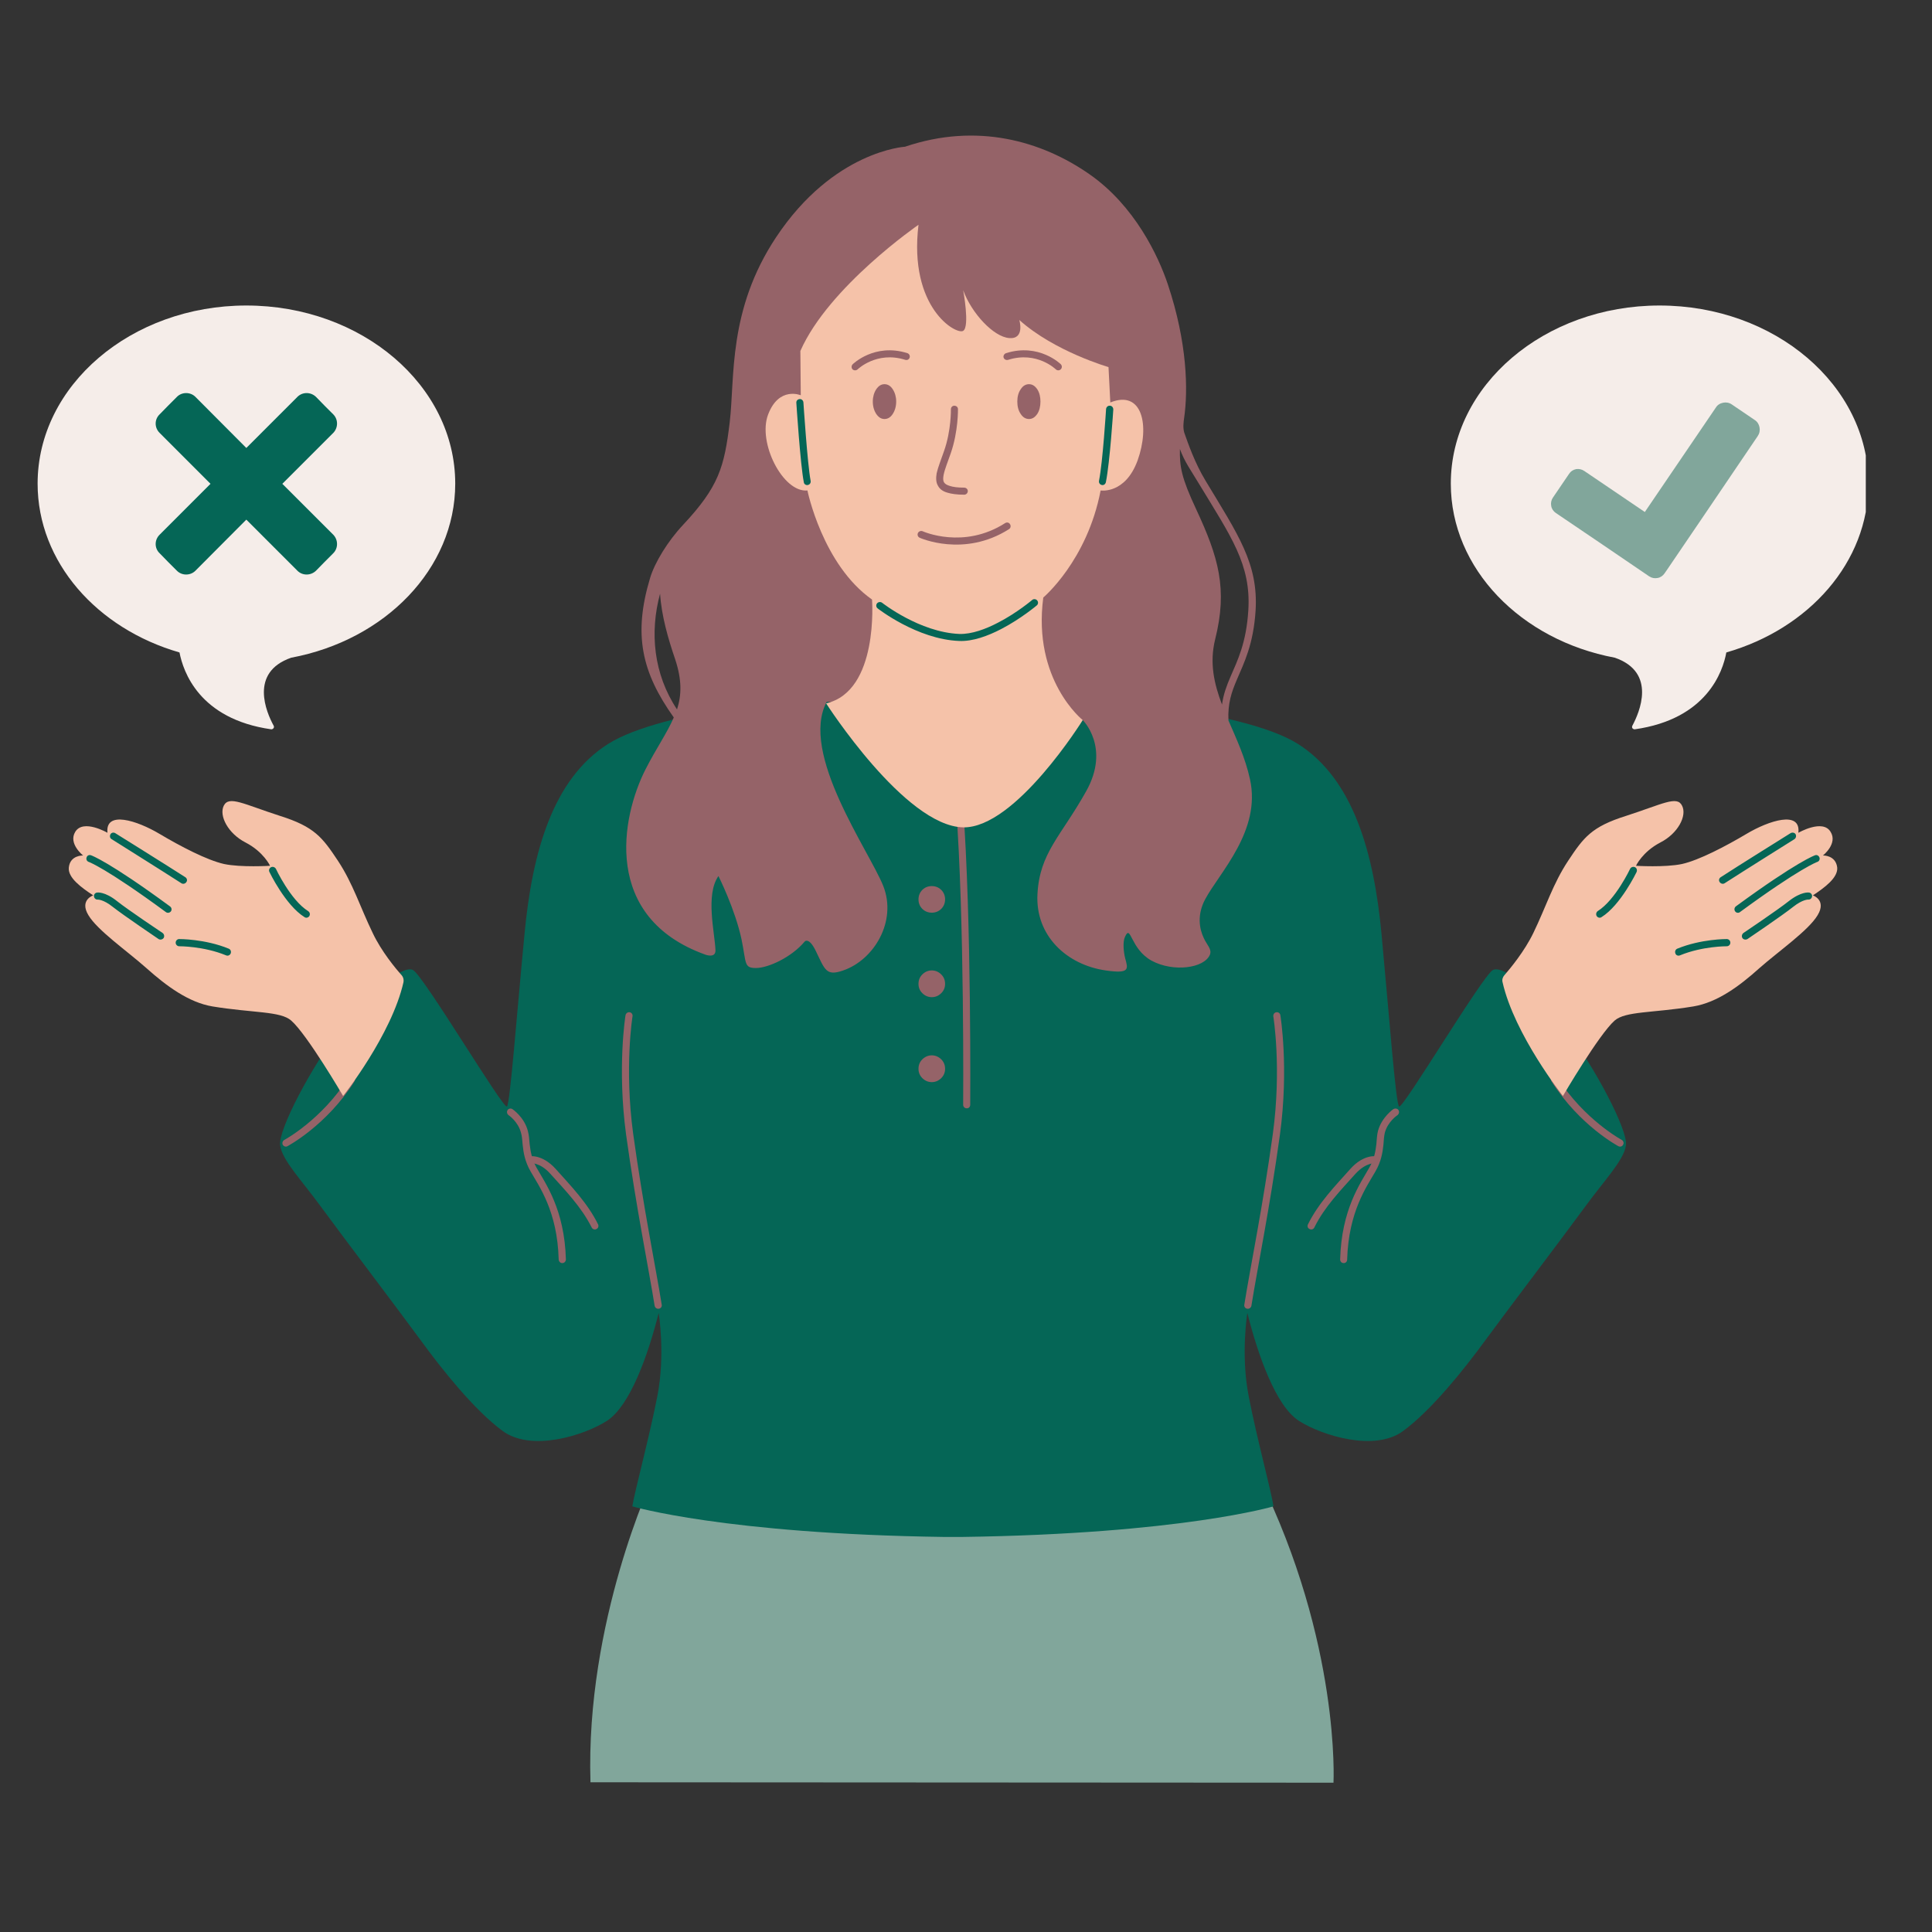
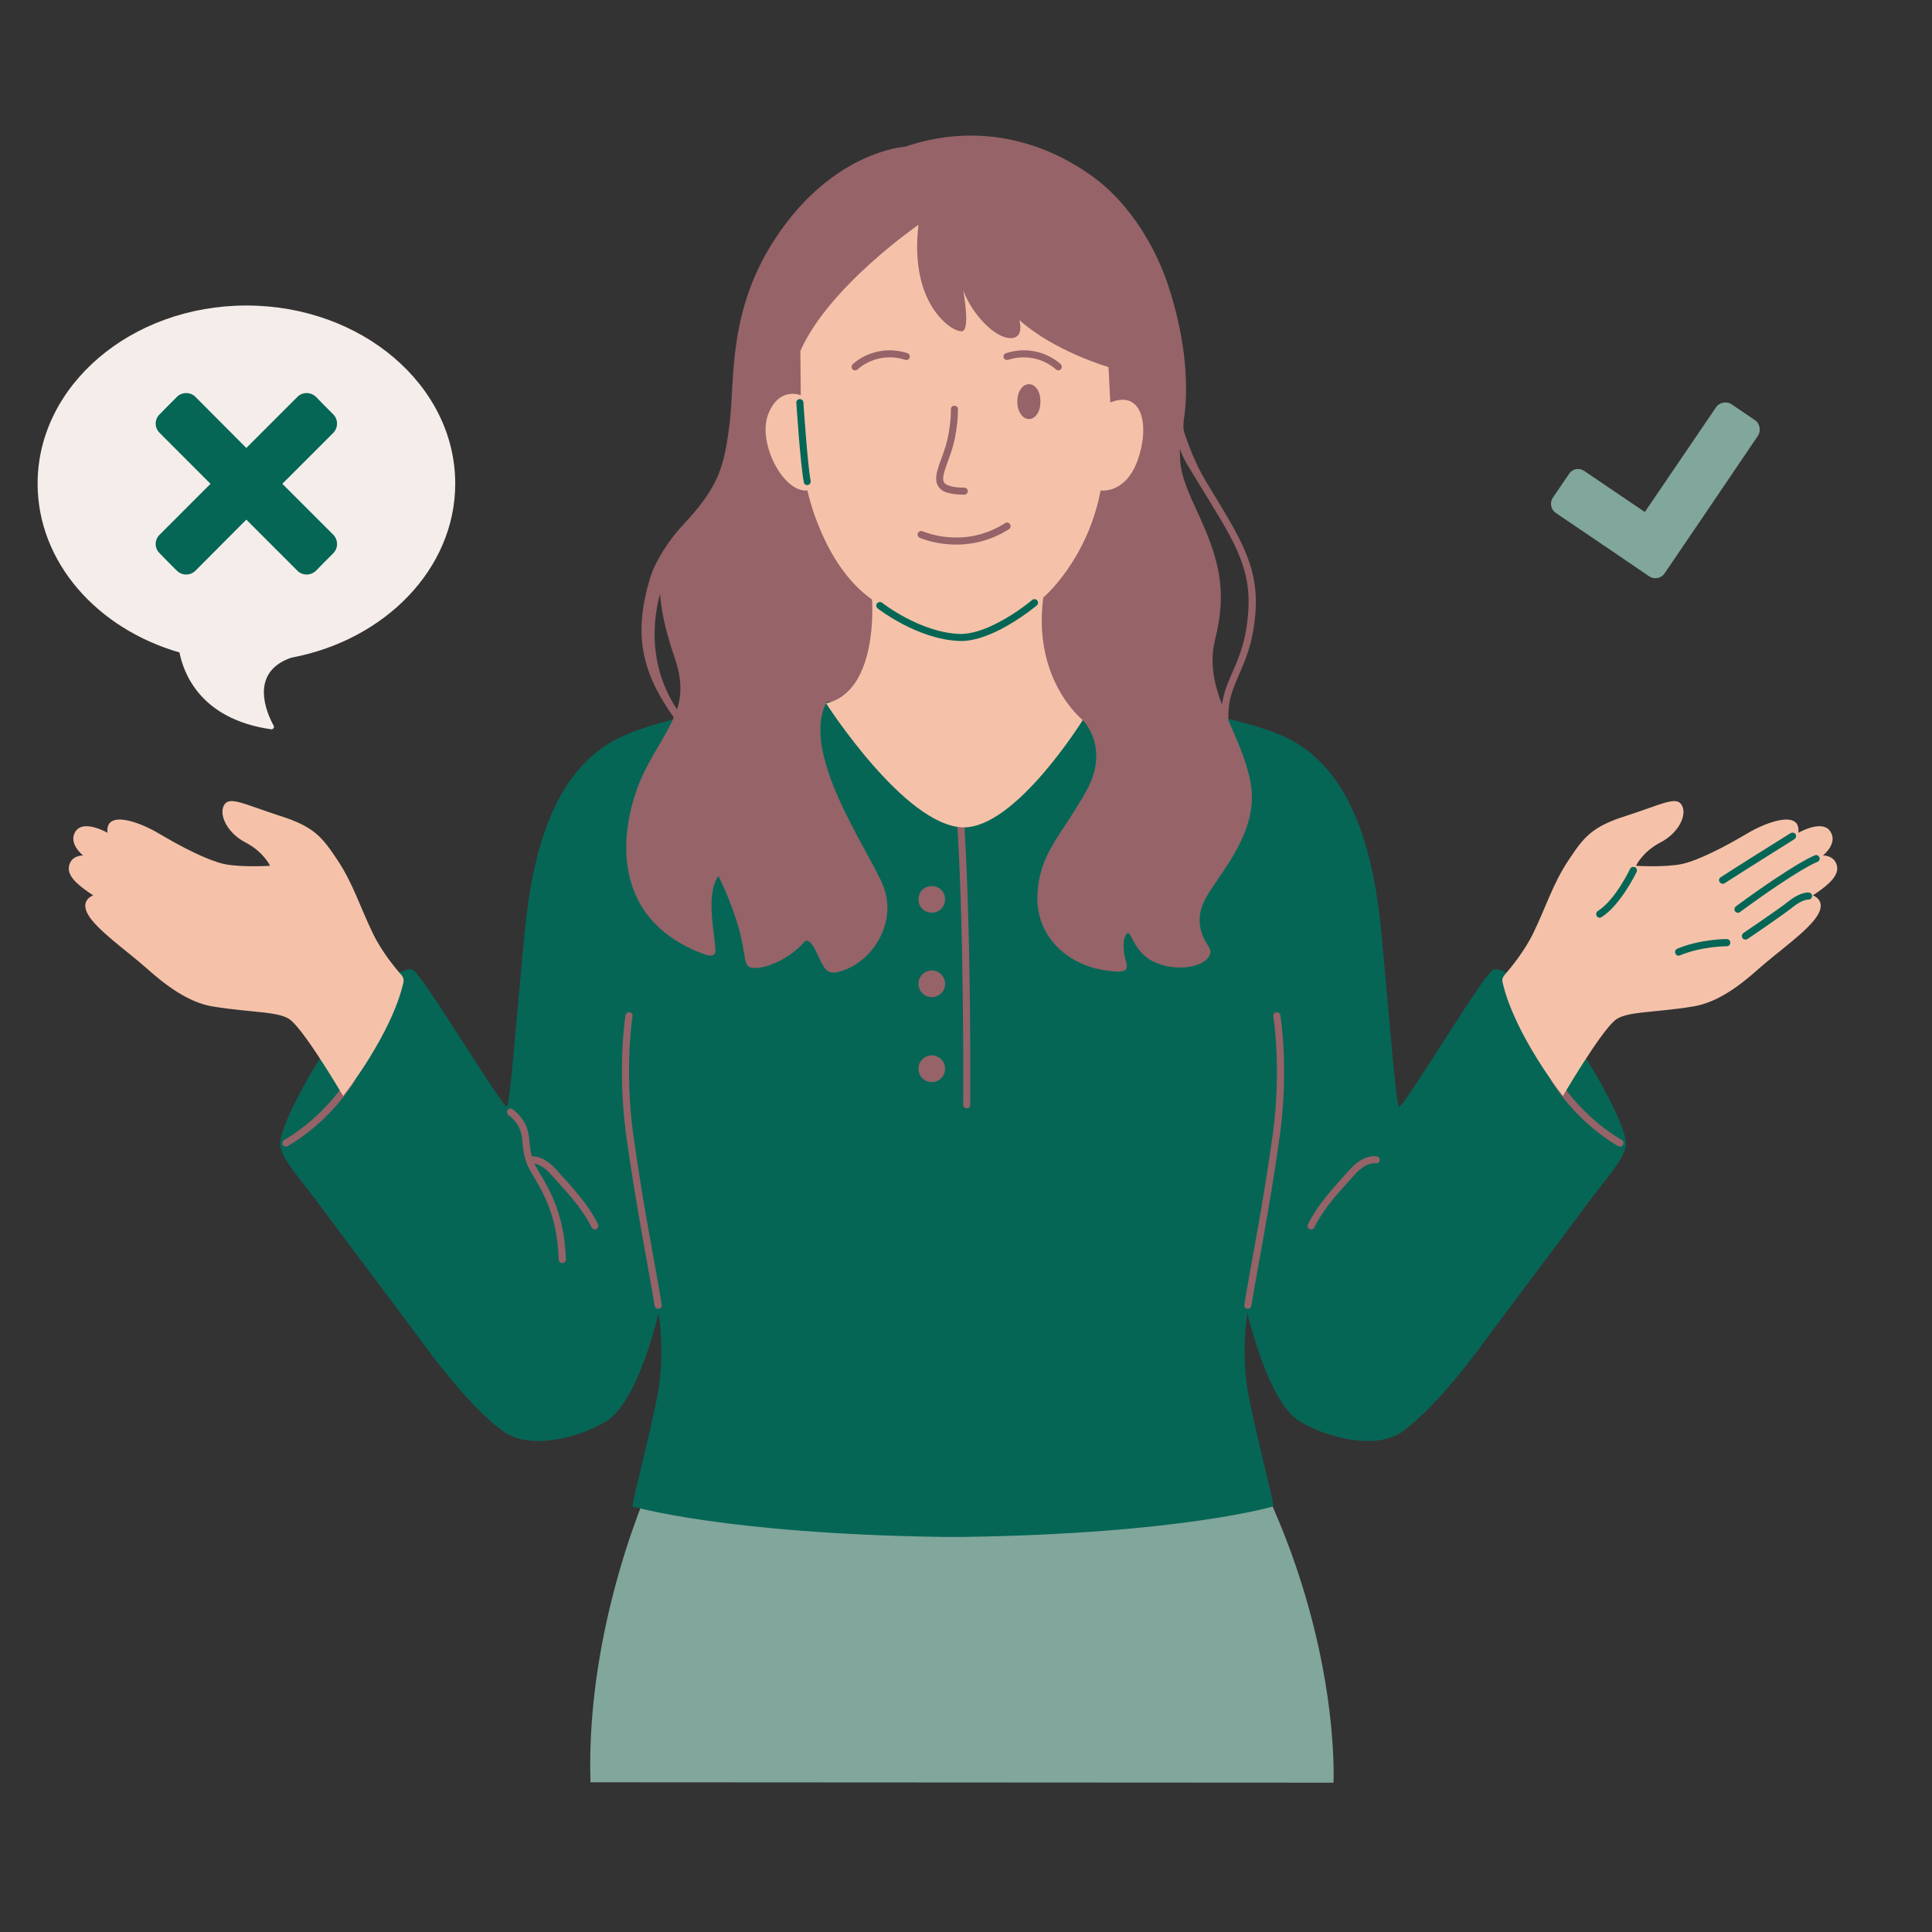
<svg xmlns="http://www.w3.org/2000/svg" width="50" zoomAndPan="magnify" viewBox="0 0 37.5 37.5" height="50" preserveAspectRatio="xMidYMid meet" version="1.0">
  <rect x="0" y="0" width="37.5" height="37.5" fill="#333333" stroke="none" />
  <defs>
    <clipPath id="edefd12d1f">
      <path d="M 11 27 L 26 27 L 26 34.949 L 11 34.949 Z M 11 27 " clip-rule="nonzero" />
    </clipPath>
    <clipPath id="141fca512e">
      <path d="M 0.691 5 L 9 5 L 9 15 L 0.691 15 Z M 0.691 5 " clip-rule="nonzero" />
    </clipPath>
    <clipPath id="c51356fbbd">
-       <path d="M 28 5 L 36.215 5 L 36.215 15 L 28 15 Z M 28 5 " clip-rule="nonzero" />
-     </clipPath>
+       </clipPath>
    <clipPath id="fad63ab912">
      <path d="M 12 2.383 L 25 2.383 L 25 19 L 12 19 Z M 12 2.383 " clip-rule="nonzero" />
    </clipPath>
  </defs>
  <g clip-path="url(#edefd12d1f)">
    <path fill="#81a69b" d="M 12.672 28.688 C 12.672 28.688 11.363 31.469 11.461 34.594 L 25.883 34.602 C 25.883 34.602 26.023 31.898 24.438 28.676 C 23.246 26.262 12.672 28.688 12.672 28.688 Z M 12.672 28.688 " fill-opacity="1" fill-rule="evenodd" />
  </g>
  <path fill="#056656" d="M 18.496 14.934 L 20.984 13.547 C 20.984 13.547 24.125 13.762 25.195 14.441 C 26.266 15.121 26.668 16.551 26.816 18.137 C 26.965 19.723 27.09 21.41 27.156 21.477 C 27.223 21.543 28.777 18.934 28.977 18.828 C 29.18 18.719 29.863 19.285 30.402 19.992 C 30.945 20.695 31.605 21.941 31.559 22.234 C 31.516 22.527 31.133 22.918 30.758 23.434 C 30.379 23.953 29.227 25.473 28.824 26.023 C 28.422 26.574 27.789 27.367 27.238 27.773 C 26.691 28.184 25.664 27.867 25.211 27.578 C 24.762 27.289 24.414 26.293 24.211 25.484 C 24.211 25.484 24.078 26.293 24.238 27.105 C 24.395 27.918 24.66 28.879 24.719 29.238 C 24.719 29.238 22.926 29.773 18.672 29.832 C 18.613 29.832 18.383 29.832 18.324 29.832 C 14.07 29.773 12.273 29.238 12.273 29.238 C 12.336 28.879 12.598 27.918 12.758 27.105 C 12.918 26.293 12.785 25.484 12.785 25.484 C 12.582 26.293 12.23 27.289 11.781 27.578 C 11.332 27.867 10.305 28.184 9.754 27.773 C 9.203 27.367 8.574 26.574 8.172 26.023 C 7.77 25.473 6.617 23.953 6.238 23.434 C 5.863 22.918 5.48 22.527 5.438 22.234 C 5.391 21.941 6.051 20.695 6.594 19.992 C 7.133 19.285 7.816 18.719 8.016 18.828 C 8.219 18.934 9.773 21.543 9.84 21.477 C 9.902 21.41 10.027 19.723 10.18 18.137 C 10.328 16.551 10.727 15.121 11.801 14.441 C 12.871 13.762 15.895 13.527 15.895 13.527 Z M 18.496 14.934 " fill-opacity="1" fill-rule="evenodd" />
  <path fill="#956368" d="M 9.871 21.645 C 9.871 21.645 10.055 21.766 10.113 21.988 C 10.133 22.055 10.137 22.133 10.145 22.223 C 10.16 22.371 10.188 22.543 10.297 22.734 C 10.461 23.023 10.82 23.508 10.844 24.449 C 10.848 24.488 10.879 24.52 10.918 24.516 C 10.953 24.516 10.984 24.484 10.984 24.445 C 10.957 23.473 10.586 22.969 10.414 22.664 C 10.32 22.496 10.297 22.34 10.281 22.211 C 10.273 22.113 10.266 22.027 10.246 21.953 C 10.176 21.68 9.945 21.527 9.945 21.527 C 9.914 21.508 9.871 21.516 9.852 21.547 C 9.832 21.578 9.84 21.621 9.871 21.645 Z M 9.871 21.645 " fill-opacity="1" fill-rule="evenodd" />
-   <path fill="#956368" d="M 27.125 21.645 C 27.125 21.645 26.938 21.766 26.879 21.988 C 26.863 22.055 26.859 22.133 26.852 22.223 C 26.836 22.371 26.809 22.543 26.699 22.734 C 26.535 23.023 26.176 23.508 26.148 24.449 C 26.148 24.488 26.117 24.52 26.078 24.516 C 26.039 24.516 26.012 24.484 26.012 24.445 C 26.039 23.473 26.406 22.969 26.578 22.664 C 26.676 22.496 26.699 22.34 26.715 22.211 C 26.723 22.113 26.727 22.027 26.746 21.953 C 26.82 21.68 27.047 21.527 27.047 21.527 C 27.082 21.508 27.125 21.516 27.145 21.547 C 27.164 21.578 27.156 21.621 27.125 21.645 Z M 27.125 21.645 " fill-opacity="1" fill-rule="evenodd" />
  <path fill="#956368" d="M 10.297 22.578 C 10.297 22.578 10.477 22.555 10.68 22.781 C 10.965 23.098 11.285 23.426 11.484 23.824 C 11.5 23.859 11.543 23.875 11.578 23.855 C 11.609 23.84 11.625 23.801 11.609 23.766 C 11.406 23.352 11.078 23.016 10.785 22.688 C 10.516 22.391 10.27 22.445 10.27 22.445 C 10.234 22.449 10.207 22.488 10.215 22.523 C 10.223 22.562 10.258 22.586 10.297 22.578 Z M 10.297 22.578 " fill-opacity="1" fill-rule="evenodd" />
  <path fill="#956368" d="M 26.699 22.578 C 26.699 22.578 26.52 22.555 26.312 22.781 C 26.027 23.098 25.707 23.426 25.512 23.824 C 25.496 23.859 25.453 23.875 25.418 23.855 C 25.383 23.84 25.371 23.801 25.387 23.766 C 25.59 23.352 25.918 23.016 26.211 22.688 C 26.477 22.391 26.723 22.445 26.723 22.445 C 26.762 22.449 26.785 22.488 26.781 22.523 C 26.773 22.562 26.738 22.586 26.699 22.578 Z M 26.699 22.578 " fill-opacity="1" fill-rule="evenodd" />
  <path fill="#956368" d="M 12.141 19.707 C 12.141 19.707 11.977 20.719 12.152 22.02 C 12.352 23.461 12.586 24.594 12.707 25.348 C 12.715 25.383 12.75 25.41 12.789 25.402 C 12.824 25.398 12.852 25.363 12.844 25.324 C 12.723 24.57 12.488 23.441 12.289 22 C 12.117 20.723 12.277 19.727 12.277 19.727 C 12.285 19.691 12.258 19.652 12.223 19.648 C 12.184 19.641 12.148 19.668 12.141 19.707 Z M 12.141 19.707 " fill-opacity="1" fill-rule="evenodd" />
  <path fill="#956368" d="M 24.852 19.707 C 24.852 19.707 25.02 20.719 24.844 22.02 C 24.645 23.461 24.41 24.594 24.289 25.348 C 24.281 25.383 24.246 25.41 24.207 25.402 C 24.172 25.398 24.145 25.363 24.152 25.324 C 24.273 24.57 24.508 23.441 24.707 22 C 24.879 20.723 24.715 19.727 24.715 19.727 C 24.711 19.691 24.734 19.652 24.773 19.648 C 24.812 19.641 24.848 19.668 24.852 19.707 Z M 24.852 19.707 " fill-opacity="1" fill-rule="evenodd" />
  <path fill="#956368" d="M 5.582 22.246 C 5.582 22.246 6.336 21.848 6.879 20.992 C 6.898 20.961 6.891 20.918 6.859 20.895 C 6.828 20.875 6.785 20.887 6.762 20.918 C 6.242 21.738 5.52 22.125 5.52 22.125 C 5.484 22.145 5.473 22.188 5.488 22.219 C 5.508 22.254 5.551 22.266 5.582 22.246 Z M 5.582 22.246 " fill-opacity="1" fill-rule="evenodd" />
  <path fill="#956368" d="M 31.41 22.246 C 31.41 22.246 30.66 21.848 30.117 20.992 C 30.094 20.961 30.105 20.918 30.137 20.895 C 30.168 20.875 30.211 20.887 30.23 20.918 C 30.754 21.738 31.477 22.125 31.477 22.125 C 31.512 22.145 31.523 22.188 31.504 22.219 C 31.488 22.254 31.445 22.266 31.41 22.246 Z M 31.41 22.246 " fill-opacity="1" fill-rule="evenodd" />
  <path fill="#f5c2a9" d="M 6.66 21.273 C 6.66 21.273 7.602 20.086 7.832 19.062 C 7.84 19.016 7.828 18.965 7.797 18.93 C 7.68 18.801 7.402 18.465 7.234 18.109 C 6.988 17.602 6.855 17.156 6.559 16.707 C 6.258 16.254 6.105 16.047 5.434 15.836 C 4.73 15.609 4.445 15.438 4.344 15.637 C 4.246 15.832 4.426 16.18 4.77 16.355 C 5.117 16.535 5.242 16.805 5.242 16.805 C 5.242 16.805 4.676 16.84 4.348 16.77 C 4.016 16.695 3.508 16.43 3.094 16.184 C 2.66 15.926 2.039 15.727 2.086 16.164 C 2.086 16.164 1.617 15.891 1.461 16.145 C 1.32 16.375 1.613 16.605 1.613 16.605 C 1.613 16.605 1.363 16.594 1.336 16.836 C 1.312 17.035 1.582 17.23 1.809 17.379 C 1.809 17.379 1.539 17.469 1.715 17.762 C 1.891 18.059 2.461 18.453 2.844 18.793 C 3.23 19.137 3.66 19.457 4.125 19.535 C 4.918 19.664 5.445 19.625 5.652 19.809 C 5.961 20.078 6.66 21.273 6.66 21.273 Z M 6.66 21.273 " fill-opacity="1" fill-rule="evenodd" />
  <path fill="#f5c2a9" d="M 30.336 21.273 C 30.336 21.273 29.395 20.086 29.164 19.062 C 29.152 19.016 29.168 18.965 29.199 18.93 C 29.312 18.801 29.59 18.465 29.762 18.109 C 30.008 17.602 30.141 17.156 30.438 16.707 C 30.738 16.254 30.891 16.047 31.562 15.836 C 32.266 15.609 32.551 15.438 32.648 15.637 C 32.75 15.832 32.57 16.18 32.223 16.355 C 31.879 16.535 31.754 16.805 31.754 16.805 C 31.754 16.805 32.32 16.84 32.648 16.77 C 32.98 16.695 33.488 16.43 33.902 16.184 C 34.336 15.926 34.957 15.727 34.906 16.164 C 34.906 16.164 35.379 15.891 35.531 16.145 C 35.676 16.375 35.383 16.605 35.383 16.605 C 35.383 16.605 35.629 16.594 35.66 16.836 C 35.68 17.035 35.414 17.23 35.188 17.379 C 35.188 17.379 35.457 17.469 35.281 17.762 C 35.105 18.059 34.535 18.453 34.148 18.793 C 33.766 19.137 33.336 19.457 32.867 19.535 C 32.078 19.664 31.551 19.625 31.34 19.809 C 31.035 20.078 30.336 21.273 30.336 21.273 Z M 30.336 21.273 " fill-opacity="1" fill-rule="evenodd" />
-   <path fill="#056656" d="M 3.48 18.367 C 3.48 18.367 3.949 18.363 4.387 18.543 C 4.422 18.559 4.461 18.543 4.477 18.508 C 4.492 18.469 4.477 18.43 4.441 18.414 C 3.977 18.223 3.477 18.227 3.477 18.227 C 3.441 18.227 3.41 18.258 3.41 18.297 C 3.41 18.336 3.441 18.367 3.48 18.367 Z M 1.898 17.461 C 1.898 17.461 2.008 17.457 2.188 17.602 C 2.402 17.77 3.078 18.227 3.078 18.227 C 3.109 18.246 3.152 18.238 3.176 18.207 C 3.195 18.176 3.188 18.133 3.156 18.109 C 3.156 18.109 2.484 17.66 2.273 17.492 C 2.035 17.301 1.887 17.324 1.887 17.324 C 1.848 17.328 1.82 17.359 1.824 17.398 C 1.828 17.438 1.863 17.465 1.898 17.461 Z M 5.23 16.926 C 5.23 16.926 5.539 17.57 5.91 17.801 C 5.941 17.824 5.984 17.812 6.004 17.781 C 6.023 17.75 6.016 17.707 5.98 17.684 C 5.637 17.469 5.355 16.863 5.355 16.863 C 5.336 16.832 5.297 16.816 5.262 16.832 C 5.227 16.848 5.211 16.891 5.23 16.926 Z M 1.723 16.73 C 1.723 16.73 2.051 16.844 3.219 17.703 C 3.25 17.727 3.293 17.719 3.316 17.691 C 3.34 17.66 3.332 17.617 3.301 17.594 C 2.105 16.715 1.77 16.602 1.77 16.602 C 1.73 16.586 1.691 16.605 1.68 16.645 C 1.668 16.68 1.688 16.719 1.723 16.73 Z M 2.168 16.289 C 2.168 16.289 3.203 16.938 3.523 17.145 C 3.555 17.164 3.598 17.152 3.617 17.121 C 3.641 17.09 3.629 17.047 3.598 17.027 C 3.277 16.82 2.238 16.172 2.238 16.172 C 2.207 16.152 2.164 16.16 2.145 16.191 C 2.125 16.227 2.133 16.27 2.168 16.289 Z M 2.168 16.289 " fill-opacity="1" fill-rule="evenodd" />
  <path fill="#056656" d="M 33.516 18.367 C 33.516 18.367 33.047 18.363 32.609 18.543 C 32.574 18.559 32.531 18.543 32.52 18.508 C 32.504 18.469 32.52 18.43 32.555 18.414 C 33.02 18.223 33.516 18.227 33.516 18.227 C 33.555 18.227 33.586 18.258 33.586 18.297 C 33.586 18.336 33.555 18.367 33.516 18.367 Z M 35.094 17.461 C 35.094 17.461 34.988 17.457 34.805 17.602 C 34.594 17.77 33.918 18.227 33.918 18.227 C 33.883 18.246 33.84 18.238 33.82 18.207 C 33.801 18.176 33.809 18.133 33.84 18.109 C 33.84 18.109 34.508 17.66 34.719 17.492 C 34.961 17.301 35.109 17.324 35.109 17.324 C 35.148 17.328 35.176 17.359 35.172 17.398 C 35.168 17.438 35.133 17.465 35.094 17.461 Z M 31.766 16.926 C 31.766 16.926 31.457 17.57 31.086 17.801 C 31.055 17.824 31.012 17.812 30.992 17.781 C 30.973 17.75 30.98 17.707 31.012 17.684 C 31.355 17.469 31.641 16.863 31.641 16.863 C 31.656 16.832 31.699 16.816 31.734 16.832 C 31.77 16.848 31.781 16.891 31.766 16.926 Z M 35.273 16.73 C 35.273 16.73 34.945 16.844 33.773 17.703 C 33.746 17.727 33.699 17.719 33.68 17.691 C 33.656 17.66 33.664 17.617 33.691 17.594 C 34.891 16.715 35.227 16.602 35.227 16.602 C 35.262 16.586 35.301 16.605 35.316 16.645 C 35.328 16.68 35.309 16.719 35.273 16.73 Z M 34.828 16.289 C 34.828 16.289 33.793 16.938 33.473 17.145 C 33.441 17.164 33.398 17.152 33.379 17.121 C 33.355 17.09 33.367 17.047 33.398 17.027 C 33.715 16.82 34.754 16.172 34.754 16.172 C 34.789 16.152 34.832 16.16 34.852 16.191 C 34.871 16.227 34.859 16.27 34.828 16.289 Z M 34.828 16.289 " fill-opacity="1" fill-rule="evenodd" />
  <g clip-path="url(#141fca512e)">
    <path fill="#f5ede9" d="M 3.484 12.664 C 1.883 12.203 0.73 10.91 0.73 9.387 C 0.73 7.48 2.547 5.93 4.781 5.93 C 7.02 5.93 8.836 7.48 8.836 9.387 C 8.836 11.039 7.473 12.426 5.652 12.766 C 4.832 13.051 5.172 13.832 5.312 14.086 C 5.32 14.102 5.32 14.121 5.309 14.133 C 5.301 14.148 5.281 14.156 5.266 14.156 C 3.863 13.957 3.555 13.031 3.484 12.664 Z M 3.484 12.664 " fill-opacity="1" fill-rule="evenodd" />
  </g>
  <g clip-path="url(#c51356fbbd)">
    <path fill="#f5ede9" d="M 33.508 12.664 C 35.113 12.203 36.266 10.91 36.266 9.387 C 36.266 7.48 34.449 5.93 32.211 5.93 C 29.977 5.93 28.16 7.48 28.16 9.387 C 28.16 11.039 29.523 12.426 31.344 12.766 C 32.164 13.051 31.82 13.832 31.684 14.086 C 31.676 14.102 31.676 14.121 31.684 14.133 C 31.695 14.148 31.711 14.156 31.73 14.156 C 33.133 13.957 33.441 13.031 33.508 12.664 Z M 33.508 12.664 " fill-opacity="1" fill-rule="evenodd" />
  </g>
  <path fill="#056656" d="M 4.781 8.695 L 5.773 7.703 C 5.871 7.605 6.031 7.605 6.133 7.703 C 6.234 7.809 6.363 7.938 6.469 8.043 C 6.566 8.141 6.566 8.301 6.469 8.402 L 5.48 9.391 L 6.469 10.379 C 6.566 10.48 6.566 10.641 6.469 10.738 C 6.363 10.844 6.234 10.973 6.133 11.078 C 6.031 11.176 5.871 11.176 5.773 11.078 L 4.781 10.086 L 3.793 11.078 C 3.695 11.176 3.531 11.176 3.434 11.078 C 3.328 10.973 3.199 10.844 3.098 10.738 C 2.996 10.641 2.996 10.48 3.098 10.379 L 4.086 9.391 L 3.098 8.402 C 2.996 8.301 2.996 8.141 3.098 8.043 C 3.199 7.938 3.328 7.809 3.434 7.703 C 3.531 7.605 3.695 7.605 3.793 7.703 Z M 4.781 8.695 " fill-opacity="1" fill-rule="evenodd" />
  <path fill="#81a69b" d="M 31.926 9.938 L 33.305 7.91 C 33.336 7.859 33.387 7.828 33.449 7.816 C 33.508 7.805 33.566 7.816 33.617 7.852 C 33.75 7.941 33.926 8.062 34.059 8.152 C 34.109 8.184 34.141 8.234 34.152 8.293 C 34.164 8.355 34.152 8.414 34.117 8.465 C 33.699 9.086 32.371 11.039 32.371 11.039 L 32.309 11.129 C 32.277 11.176 32.227 11.211 32.172 11.219 C 32.117 11.23 32.059 11.219 32.012 11.188 C 31.605 10.91 30.605 10.23 30.199 9.957 C 30.152 9.926 30.117 9.875 30.109 9.82 C 30.098 9.766 30.109 9.707 30.141 9.66 C 30.234 9.523 30.363 9.332 30.457 9.195 C 30.488 9.148 30.535 9.117 30.594 9.105 C 30.648 9.098 30.703 9.109 30.75 9.141 Z M 31.926 9.938 " fill-opacity="1" fill-rule="evenodd" />
  <path fill="#956368" d="M 18.832 21.445 C 18.832 21.445 18.859 17.855 18.691 15.613 C 18.688 15.574 18.656 15.547 18.617 15.551 C 18.578 15.555 18.551 15.586 18.555 15.625 C 18.723 17.863 18.695 21.445 18.695 21.445 C 18.695 21.48 18.723 21.512 18.762 21.512 C 18.801 21.516 18.832 21.484 18.832 21.445 Z M 18.832 21.445 " fill-opacity="1" fill-rule="evenodd" />
  <path fill="#956368" d="M 18.344 17.457 C 18.344 17.527 18.32 17.59 18.27 17.641 C 18.219 17.691 18.156 17.715 18.086 17.715 C 18.016 17.715 17.953 17.691 17.902 17.641 C 17.852 17.59 17.828 17.527 17.828 17.457 C 17.828 17.387 17.852 17.324 17.902 17.273 C 17.953 17.223 18.016 17.199 18.086 17.199 C 18.156 17.199 18.219 17.223 18.27 17.273 C 18.32 17.324 18.344 17.387 18.344 17.457 Z M 18.344 17.457 " fill-opacity="1" fill-rule="nonzero" />
  <path fill="#956368" d="M 18.344 19.098 C 18.344 19.168 18.32 19.227 18.27 19.277 C 18.219 19.328 18.156 19.355 18.086 19.355 C 18.016 19.355 17.953 19.328 17.902 19.277 C 17.852 19.227 17.828 19.168 17.828 19.098 C 17.828 19.023 17.852 18.965 17.902 18.914 C 17.953 18.863 18.016 18.836 18.086 18.836 C 18.156 18.836 18.219 18.863 18.27 18.914 C 18.32 18.965 18.344 19.023 18.344 19.098 Z M 18.344 19.098 " fill-opacity="1" fill-rule="nonzero" />
  <path fill="#956368" d="M 18.344 20.746 C 18.344 20.816 18.32 20.875 18.27 20.926 C 18.219 20.977 18.156 21.004 18.086 21.004 C 18.016 21.004 17.953 20.977 17.902 20.926 C 17.852 20.875 17.828 20.816 17.828 20.746 C 17.828 20.672 17.852 20.613 17.902 20.562 C 17.953 20.512 18.016 20.484 18.086 20.484 C 18.156 20.484 18.219 20.512 18.27 20.562 C 18.32 20.613 18.344 20.672 18.344 20.746 Z M 18.344 20.746 " fill-opacity="1" fill-rule="nonzero" />
  <g clip-path="url(#fad63ab912)">
    <path fill="#956368" d="M 22.988 8.402 C 22.957 8.309 22.973 8.184 22.984 8.113 C 23.062 7.574 23.047 6.656 22.668 5.52 C 22.484 4.969 22.023 3.992 21.148 3.383 C 20.219 2.734 18.961 2.375 17.566 2.848 C 17.566 2.848 16.18 2.926 15.066 4.602 C 14.125 6.016 14.266 7.328 14.164 8.195 C 14.059 9.066 13.953 9.445 13.258 10.188 C 12.965 10.5 12.707 10.918 12.617 11.223 C 12.289 12.316 12.453 13.047 13.078 13.926 C 12.949 14.227 12.738 14.523 12.527 14.938 C 12.062 15.855 11.676 17.809 13.695 18.531 C 13.695 18.531 13.895 18.605 13.887 18.441 C 13.875 18.109 13.688 17.367 13.945 17.004 C 13.945 17.004 14.27 17.648 14.395 18.242 C 14.488 18.699 14.438 18.789 14.672 18.789 C 14.91 18.789 15.363 18.582 15.621 18.273 C 15.621 18.273 15.703 18.184 15.836 18.461 C 16.012 18.824 16.035 18.953 16.367 18.836 C 16.961 18.633 17.414 17.887 17.145 17.199 C 16.871 16.512 15.512 14.621 16.047 13.621 L 21.016 13.977 C 21.016 13.977 21.559 14.508 21.082 15.359 C 20.59 16.238 20.18 16.551 20.137 17.355 C 20.094 18.16 20.703 18.727 21.461 18.836 C 21.938 18.906 21.895 18.805 21.84 18.602 C 21.809 18.48 21.789 18.281 21.836 18.184 C 21.953 17.922 21.934 18.418 22.355 18.648 C 22.777 18.875 23.375 18.793 23.484 18.531 C 23.527 18.422 23.426 18.344 23.363 18.203 C 23.277 18.02 23.234 17.754 23.391 17.457 C 23.668 16.938 24.484 16.125 24.262 15.125 C 24.172 14.711 24 14.344 23.844 13.984 C 23.828 13.652 23.906 13.43 24.008 13.191 C 24.148 12.863 24.328 12.512 24.371 11.852 C 24.426 10.938 24.031 10.379 23.398 9.328 C 23.188 8.98 23.059 8.602 22.988 8.402 Z M 12.812 11.523 C 12.609 12.273 12.684 13.082 13.141 13.77 C 13.23 13.492 13.238 13.199 13.105 12.797 C 12.969 12.398 12.84 11.957 12.812 11.523 Z M 22.902 8.715 C 22.895 9.055 22.93 9.27 23.215 9.879 C 23.652 10.816 23.832 11.43 23.586 12.41 C 23.473 12.867 23.566 13.273 23.719 13.676 C 23.746 13.477 23.809 13.309 23.883 13.137 C 24.02 12.82 24.191 12.48 24.23 11.844 C 24.285 10.957 23.895 10.418 23.277 9.398 C 23.121 9.137 22.992 8.965 22.902 8.715 Z M 22.902 8.715 " fill-opacity="1" fill-rule="evenodd" />
  </g>
  <path fill="#f5c2a9" d="M 17.828 4.363 C 17.828 4.363 16.086 5.562 15.535 6.812 L 15.543 7.672 C 15.543 7.672 15.121 7.492 14.91 8.043 C 14.699 8.59 15.199 9.566 15.672 9.52 C 15.672 9.52 15.965 10.961 16.926 11.637 C 16.926 11.637 17.062 13.418 16.035 13.652 C 16.035 13.652 17.562 16.035 18.695 16.059 C 19.711 16.078 21.016 13.977 21.016 13.977 C 21.016 13.977 20.039 13.203 20.25 11.598 C 20.25 11.598 21.102 10.883 21.363 9.52 C 21.363 9.52 21.84 9.598 22.082 8.934 C 22.32 8.266 22.176 7.559 21.551 7.812 L 21.516 7.125 C 21.516 7.125 20.469 6.824 19.785 6.211 C 19.785 6.211 19.898 6.586 19.59 6.562 C 19.285 6.539 18.859 6.082 18.695 5.633 C 18.695 5.633 18.828 6.34 18.695 6.422 C 18.562 6.504 17.633 5.977 17.828 4.363 Z M 17.828 4.363 " fill-opacity="1" fill-rule="evenodd" />
  <path fill="#056656" d="M 17.035 11.809 C 17.035 11.809 17.801 12.41 18.617 12.441 C 18.879 12.453 19.176 12.344 19.438 12.207 C 19.82 12.008 20.125 11.75 20.125 11.75 C 20.152 11.727 20.156 11.684 20.133 11.656 C 20.109 11.625 20.062 11.621 20.035 11.645 C 20.035 11.645 19.742 11.895 19.371 12.086 C 19.133 12.211 18.859 12.312 18.621 12.305 C 17.848 12.273 17.121 11.699 17.121 11.699 C 17.09 11.676 17.047 11.684 17.023 11.711 C 17 11.742 17.004 11.785 17.035 11.809 Z M 17.035 11.809 " fill-opacity="1" fill-rule="evenodd" />
-   <path fill="#056656" d="M 21.469 7.938 C 21.469 7.938 21.406 8.957 21.332 9.332 C 21.324 9.371 21.348 9.406 21.387 9.414 C 21.422 9.422 21.457 9.398 21.465 9.359 C 21.543 8.977 21.609 7.949 21.609 7.949 C 21.609 7.91 21.582 7.875 21.543 7.875 C 21.504 7.871 21.473 7.902 21.469 7.938 Z M 21.469 7.938 " fill-opacity="1" fill-rule="evenodd" />
  <path fill="#056656" d="M 15.457 7.82 C 15.457 7.82 15.535 9.027 15.602 9.359 C 15.605 9.398 15.645 9.422 15.68 9.414 C 15.719 9.406 15.742 9.371 15.734 9.332 C 15.672 9.004 15.594 7.809 15.594 7.809 C 15.59 7.773 15.559 7.742 15.52 7.746 C 15.48 7.75 15.453 7.781 15.457 7.82 Z M 15.457 7.82 " fill-opacity="1" fill-rule="evenodd" />
  <path fill="#956368" d="M 17.852 10.438 C 17.852 10.438 18.711 10.828 19.586 10.27 C 19.617 10.25 19.625 10.207 19.605 10.176 C 19.586 10.141 19.543 10.133 19.512 10.152 C 18.703 10.672 17.91 10.312 17.91 10.312 C 17.875 10.297 17.832 10.312 17.816 10.348 C 17.801 10.383 17.816 10.422 17.852 10.438 Z M 17.852 10.438 " fill-opacity="1" fill-rule="evenodd" />
  <path fill="#956368" d="M 18.457 7.945 C 18.457 7.945 18.465 8.355 18.324 8.754 C 18.266 8.922 18.207 9.066 18.18 9.188 C 18.164 9.285 18.168 9.367 18.207 9.43 C 18.238 9.488 18.293 9.535 18.387 9.562 C 18.465 9.586 18.57 9.602 18.715 9.602 C 18.754 9.602 18.785 9.57 18.785 9.531 C 18.785 9.496 18.754 9.465 18.715 9.465 C 18.59 9.465 18.496 9.453 18.43 9.43 C 18.379 9.414 18.344 9.395 18.324 9.363 C 18.301 9.324 18.305 9.273 18.316 9.215 C 18.34 9.098 18.398 8.961 18.453 8.801 C 18.602 8.375 18.594 7.941 18.594 7.941 C 18.594 7.902 18.562 7.875 18.523 7.875 C 18.484 7.875 18.457 7.906 18.457 7.945 Z M 18.457 7.945 " fill-opacity="1" fill-rule="evenodd" />
  <path fill="#956368" d="M 16.648 7.168 C 16.648 7.168 17.016 6.809 17.57 6.984 C 17.609 6.996 17.645 6.977 17.656 6.941 C 17.668 6.906 17.648 6.867 17.613 6.855 C 16.973 6.652 16.551 7.07 16.551 7.07 C 16.523 7.098 16.523 7.141 16.547 7.168 C 16.574 7.195 16.621 7.195 16.648 7.168 Z M 16.648 7.168 " fill-opacity="1" fill-rule="evenodd" />
  <path fill="#956368" d="M 20.59 7.07 C 20.59 7.07 20.168 6.652 19.527 6.855 C 19.492 6.867 19.469 6.906 19.48 6.941 C 19.492 6.977 19.531 6.996 19.57 6.984 C 20.125 6.809 20.492 7.168 20.492 7.168 C 20.52 7.195 20.562 7.195 20.59 7.168 C 20.617 7.141 20.617 7.098 20.59 7.07 Z M 20.59 7.07 " fill-opacity="1" fill-rule="evenodd" />
-   <path fill="#956368" d="M 17.395 7.793 C 17.395 7.887 17.371 7.969 17.328 8.035 C 17.285 8.102 17.23 8.133 17.168 8.133 C 17.105 8.133 17.055 8.102 17.008 8.035 C 16.965 7.969 16.941 7.887 16.941 7.793 C 16.941 7.703 16.965 7.621 17.008 7.555 C 17.055 7.488 17.105 7.457 17.168 7.457 C 17.23 7.457 17.285 7.488 17.328 7.555 C 17.371 7.621 17.395 7.703 17.395 7.793 Z M 17.395 7.793 " fill-opacity="1" fill-rule="nonzero" />
  <path fill="#956368" d="M 20.195 7.793 C 20.195 7.887 20.176 7.969 20.133 8.035 C 20.086 8.102 20.035 8.133 19.973 8.133 C 19.91 8.133 19.855 8.102 19.812 8.035 C 19.766 7.969 19.746 7.887 19.746 7.793 C 19.746 7.703 19.766 7.621 19.812 7.555 C 19.855 7.488 19.91 7.457 19.973 7.457 C 20.035 7.457 20.086 7.488 20.133 7.555 C 20.176 7.621 20.195 7.703 20.195 7.793 Z M 20.195 7.793 " fill-opacity="1" fill-rule="nonzero" />
</svg>